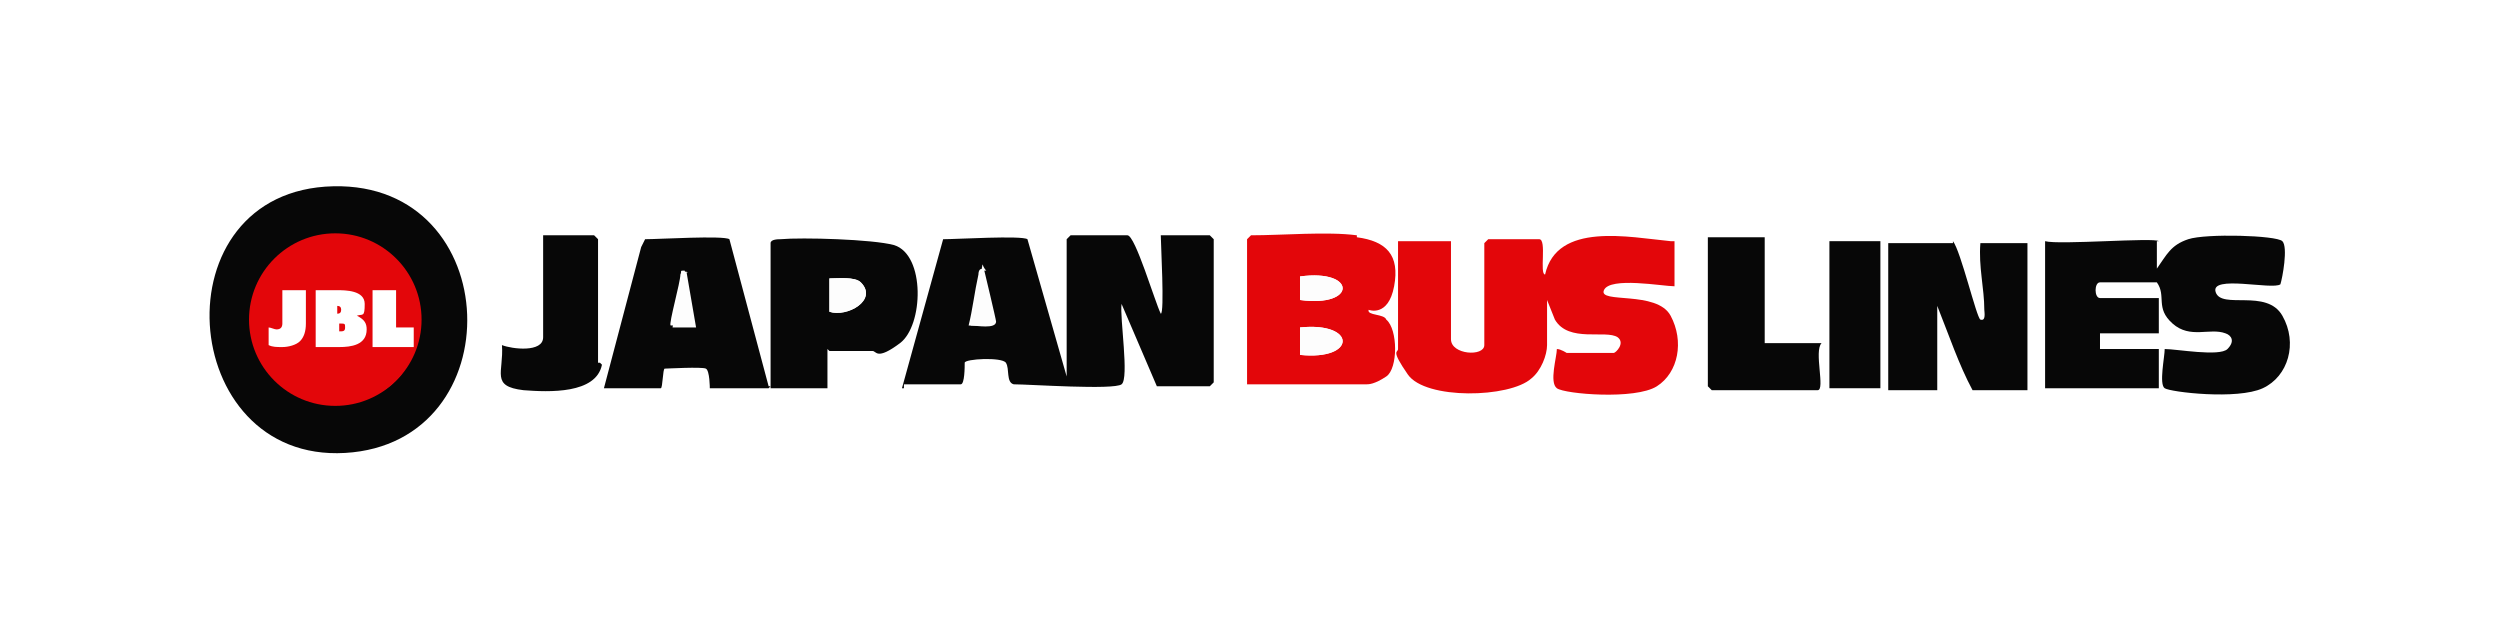
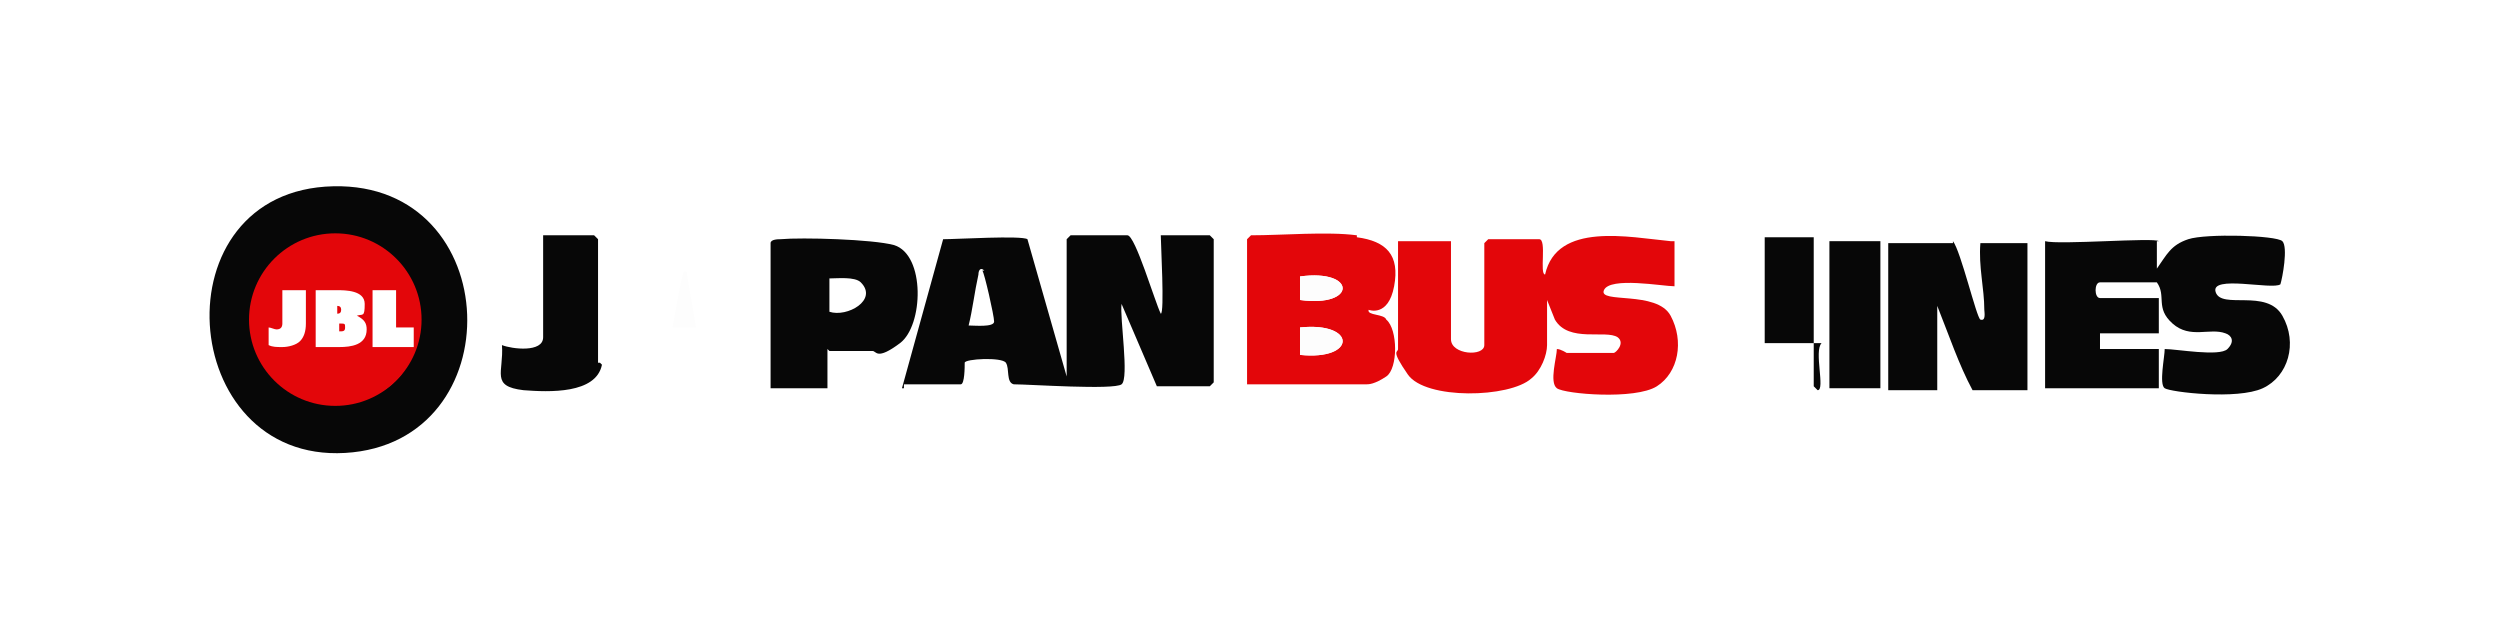
<svg xmlns="http://www.w3.org/2000/svg" id="a" data-name=" レイヤー 1" viewBox="0 0 127.5 31.5">
  <defs>
    <style>
      .b {
        fill: #fff;
      }

      .c {
        fill: #070707;
      }

      .d {
        fill: #e3060a;
      }

      .e {
        fill: #fdfdfd;
      }
    </style>
  </defs>
-   <rect class="b" width="127.5" height="31.5" />
  <path class="c" d="M46,19.8l2.1-7.6c.7,0,4-.2,4.3,0l2,7v-7l.2-.2h2.9c.4,0,1.4,3.4,1.7,4,.2,0,0-3.6,0-4h2.5l.2.2v7.3l-.2.2h-2.7l-1.8-4.2c-.1.7.4,3.8,0,4.1s-4.7,0-5.5,0c-.4-.1-.2-.8-.4-1.1s-2.1-.2-2.1,0,0,1.1-.2,1.1h-2.9v.2h-.1ZM50.2,13.8c-.2-.2-.3,0-.3.2-.2.9-.3,1.8-.5,2.6.3,0,1.3.1,1.3-.2s-.5-2.5-.6-2.6c0,0,.1,0,.1,0Z" />
  <path class="d" d="M85.4,12.3v2.3c-.6,0-3.3-.5-3.6.2s2.7,0,3.4,1.3c.7,1.3.4,2.9-.7,3.6s-4.7.4-5.1.1,0-1.6,0-2c.2,0,.5.2.5.2h2.4c.1,0,.6-.5.2-.8-.6-.4-2.5.3-3.2-.9l-.4-1v2.3c0,.5-.3,1.3-.8,1.7-1.1,1-5.4,1.1-6.3-.2s-.5-1.1-.5-1.3v-5.5h2.7v5c0,.8,1.7.9,1.7.3v-5.2l.2-.2h2.6c.4,0,0,1.8.3,1.8.6-2.7,4.3-1.9,6.4-1.7h.2Z" />
  <path class="c" d="M17,9.5c8.8-.2,9.2,13.1.6,13.6s-9.6-13.4-.6-13.6ZM16.7,12.2c-5.6.6-4.7,9.1,1.2,8.3,5.1-.7,4.4-8.9-1.2-8.3Z" />
  <path class="c" d="M110,12.3v1.4c.5-.7.7-1.2,1.6-1.5s4.5-.2,4.8.1,0,1.9-.1,2.2c-.4.3-3.6-.5-3.3.4s2.6-.2,3.4,1.2c.8,1.4.3,3.1-1,3.7s-4.7.2-5,0,0-1.6,0-2c.6,0,2.8.4,3.2,0s.2-.7-.1-.8c-.8-.3-1.8.3-2.7-.5s-.3-1.4-.8-2.1h-2.9c-.3,0-.3.8,0,.8h3v1.8h-3v.8h3v2h-5.8v-7.5c.7.2,5.6-.2,5.8,0,0,0-.1,0-.1,0Z" />
  <path class="d" d="M69.2,12.1c1.5.2,2.2.9,1.9,2.5s-1.3,1.2-1.3,1.2c-.1.3.8.2.9.5.6.5.6,2.5,0,2.9s-.9.4-1,.4h-6.1v-7.4l.2-.2c1.6,0,3.9-.2,5.4,0v.1ZM66.3,15.3c2.9.4,2.9-1.6,0-1.2v1.2ZM66.3,18.1c2.9.3,2.9-1.7,0-1.4v1.4Z" />
  <path class="c" d="M99.6,12.3c.4.5,1.2,3.9,1.4,4,.3.1.2-.4.2-.5,0-1.1-.3-2.2-.2-3.4h2.4v7.5h-2.8c-.7-1.3-1.2-2.8-1.8-4.3v4.3h-2.5v-7.5h3.3v-.1Z" />
-   <path class="c" d="M39.2,19.8h-3s0-.9-.2-1-2,0-2.1,0-.1,1-.2,1h-2.9l1.9-7.2.2-.4c.7,0,4-.2,4.3,0l2,7.5h.1l-.1.1ZM35,13.8c-.4,0-.2,0-.3.2,0,.4-.6,2.5-.5,2.6h1.2l-.5-2.9h.1v.1Z" />
  <path class="c" d="M42.2,17.8v2h-2.9v-7.4c0-.2.4-.2.5-.2,1.1-.1,4.7,0,5.8.3,1.6.5,1.5,4.1.3,5s-1.2.4-1.4.4h-2.2l-.1-.1ZM43.9,14.4c-.3-.3-1.2-.2-1.6-.2v1.7c.9.3,2.5-.6,1.6-1.5Z" />
-   <path class="c" d="M90,12.1v5.4h2.9c-.4.4.2,2.4-.2,2.4h-5.4l-.2-.2v-7.6h2.9-.1.1Z" />
+   <path class="c" d="M90,12.1v5.4h2.9c-.4.4.2,2.4-.2,2.4l-.2-.2v-7.6h2.9-.1.1Z" />
  <path class="c" d="M30.7,18.6c-.3,1.5-2.7,1.4-4,1.3-1.7-.2-1-.9-1.1-2.3.5.2,2.1.4,2.1-.4v-5.2h2.6l.2.2v6.3h.1l.1.1Z" />
  <rect class="c" x="93.3" y="12.3" width="2.6" height="7.5" />
-   <path class="e" d="M50.2,13.8s.6,2.5.6,2.6c0,.4-1,.2-1.3.2.1-.9.3-1.8.5-2.6s0-.5.3-.2h-.1Z" />
  <path class="e" d="M66.3,18.1v-1.4c2.9-.3,2.9,1.7,0,1.4Z" />
  <path class="e" d="M66.3,15.3v-1.2c2.9-.4,2.9,1.6,0,1.2Z" />
  <path class="e" d="M35,13.8l.5,2.9h-1.2s.4-2.3.5-2.6,0-.3.3-.2h-.1v-.1Z" />
-   <path class="e" d="M43.9,14.4c.9.9-.7,1.8-1.6,1.5v-1.7c.4,0,1.3-.1,1.6.2Z" />
  <path class="e" d="M18.3,14.7c.3,0,.3.9.2,1.1-.1.2-.4.2-.5.4.7,0,.5,1.4.2,1.4h-2.6v-2.9s2.7,0,2.7,0ZM17.6,15.5h-.9c-.3.9,1.2.3.9,0ZM16.6,17s1,0,.9-.4-1.3,0-.9.4Z" />
  <path class="e" d="M15.4,14.7v2.5c0,.5-2.5,1-2-.4h.8v-2.1s1.2,0,1.2,0Z" />
  <polygon class="e" points="19.8 14.7 19.8 16.8 20.9 16.8 20.9 17.7 18.8 17.7 18.8 14.7 19.8 14.7" />
  <circle class="d" cx="17.1" cy="16.3" r="4.4" />
  <path class="b" d="M13.7,16.7c.1,0,.3.1.4.1.2,0,.3-.1.3-.3v-1.7h1.2v1.7c0,.4-.1.7-.3.9s-.6.3-.9.3-.5,0-.7-.1v-.9Z" />
  <path class="b" d="M16,14.8h1.2c.4,0,1.4,0,1.4.7s-.1.5-.4.6h0c.4.2.5.4.5.7,0,.8-.8.9-1.4.9h-1.2v-2.9s-.1,0-.1,0ZM17.2,16c.133,0,.2-.067.2-.2s-.067-.2-.2-.2h0v.4h0ZM17.3,16.9c.2,0,.3,0,.3-.2s0-.2-.3-.2h0v.4h0Z" />
  <path class="b" d="M19,14.8h1.2v1.9h.9v1h-2.1v-2.9Z" />
</svg>